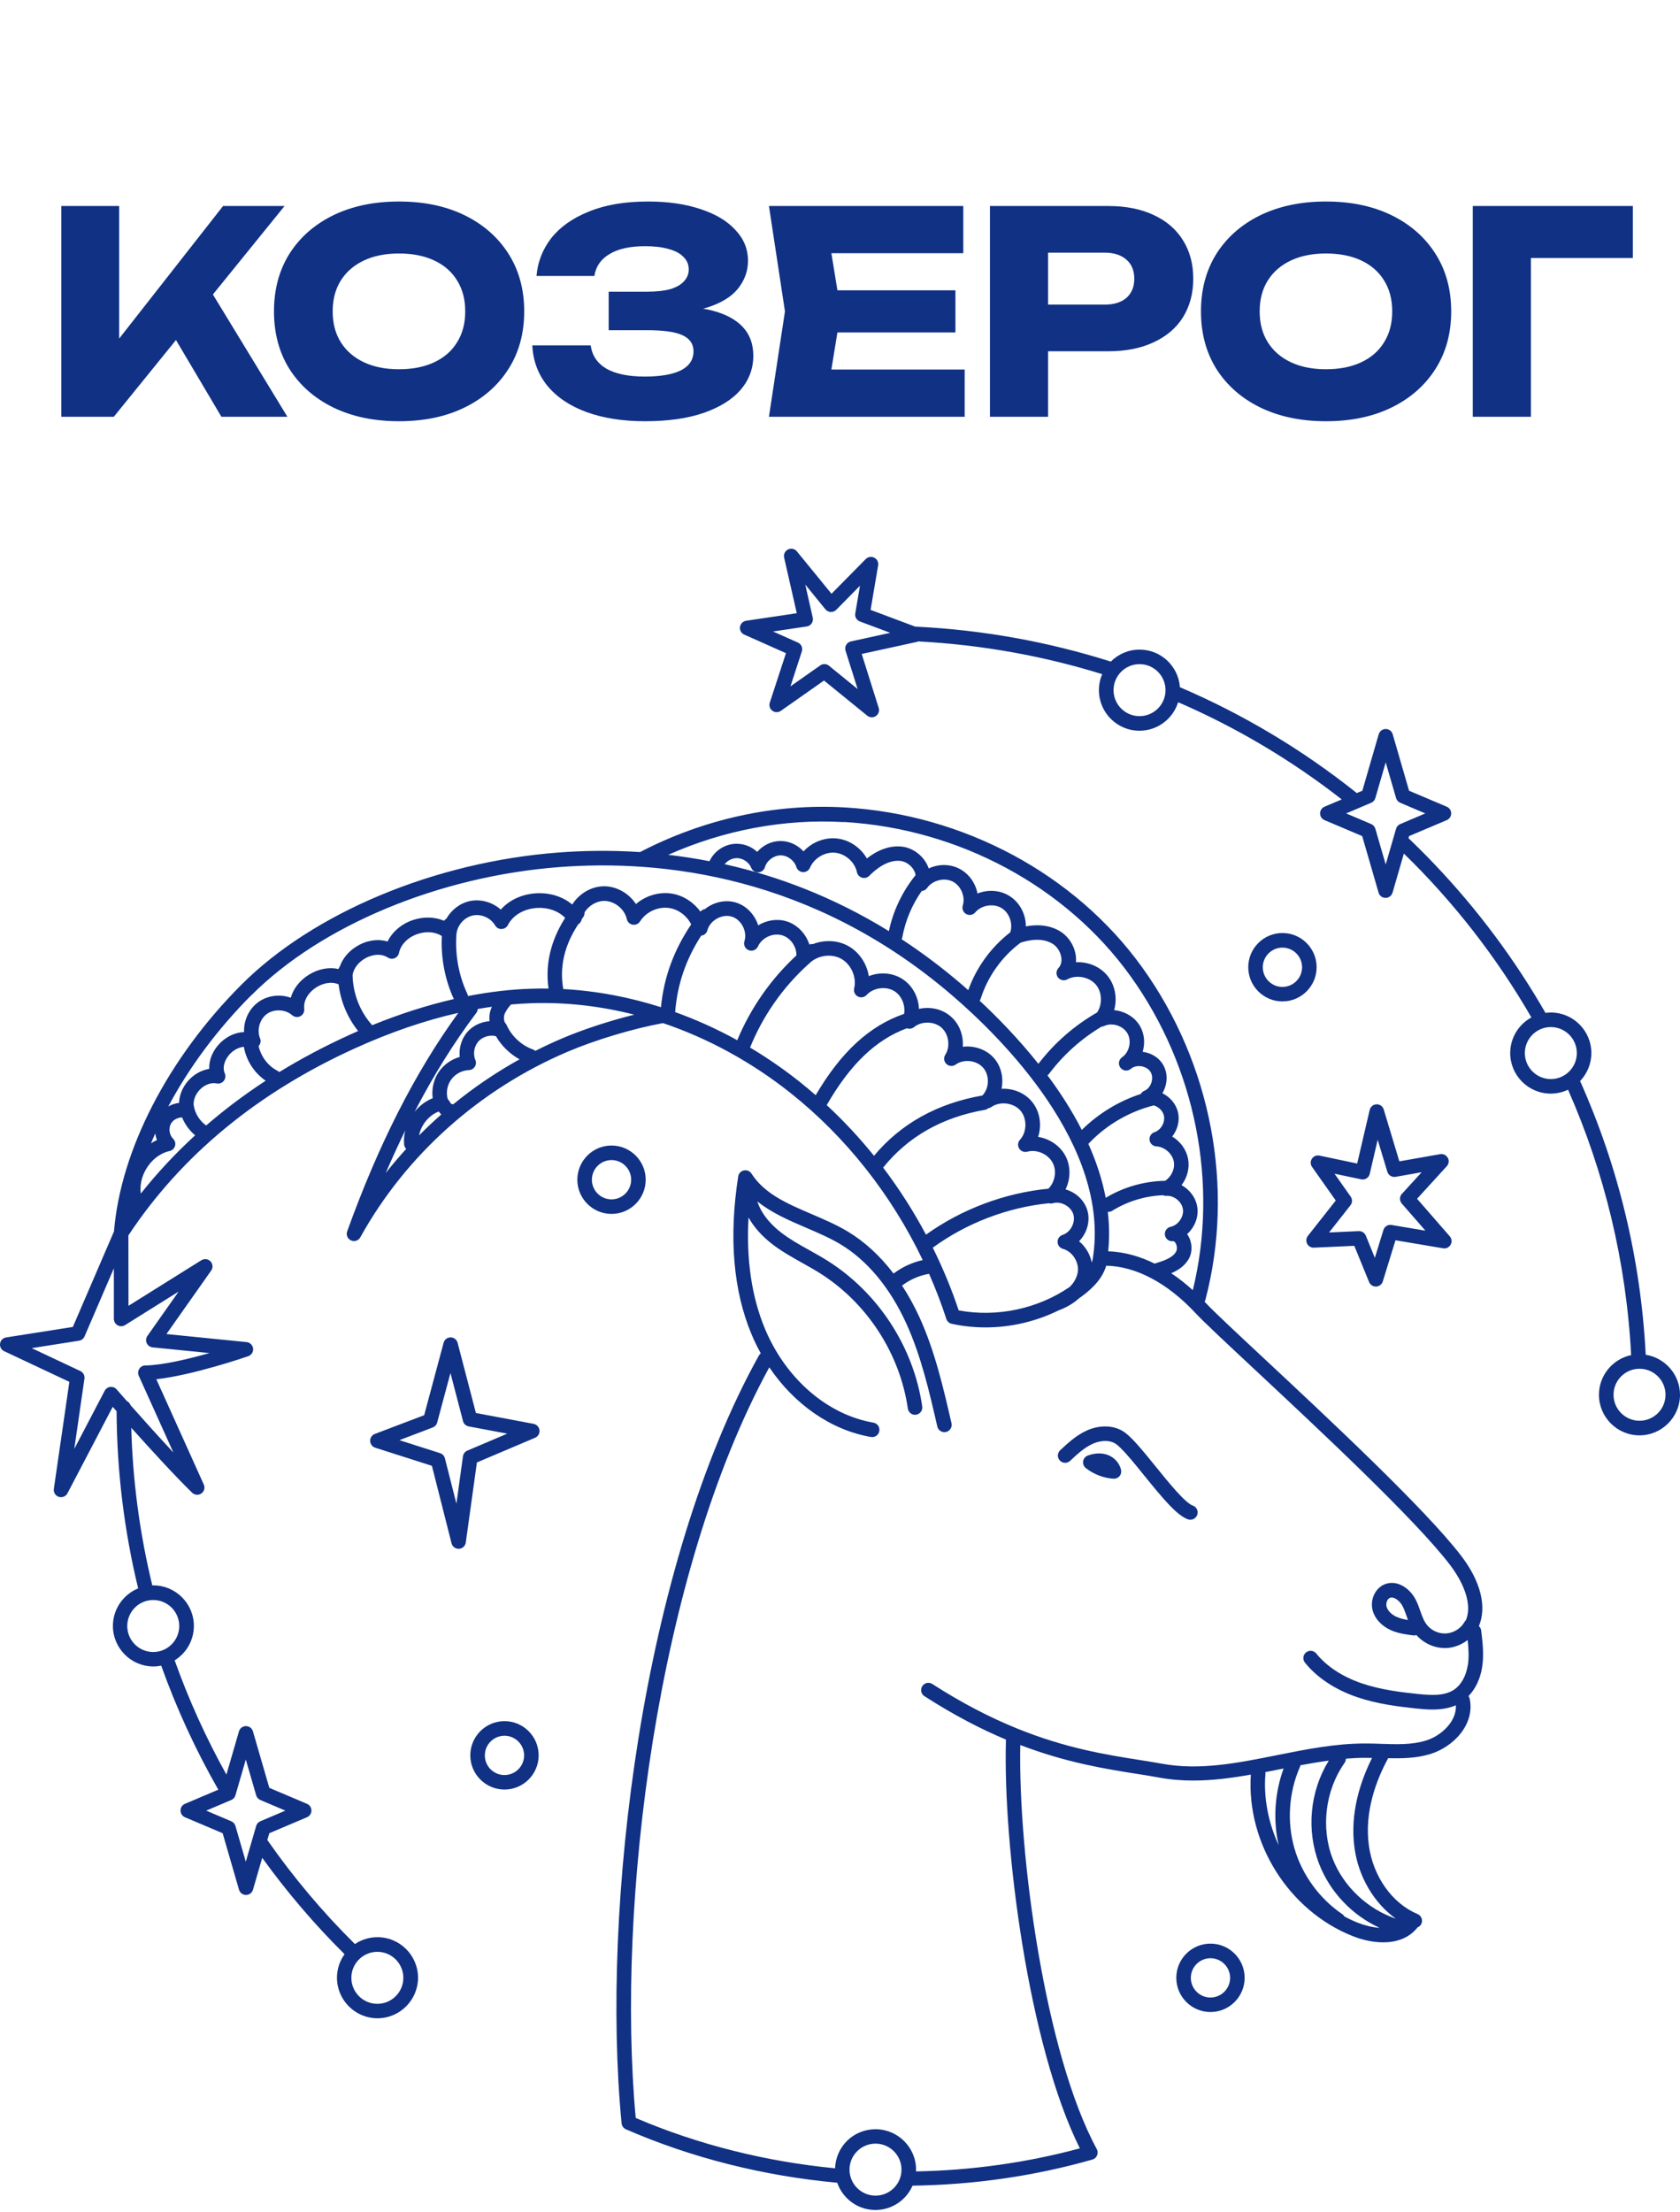
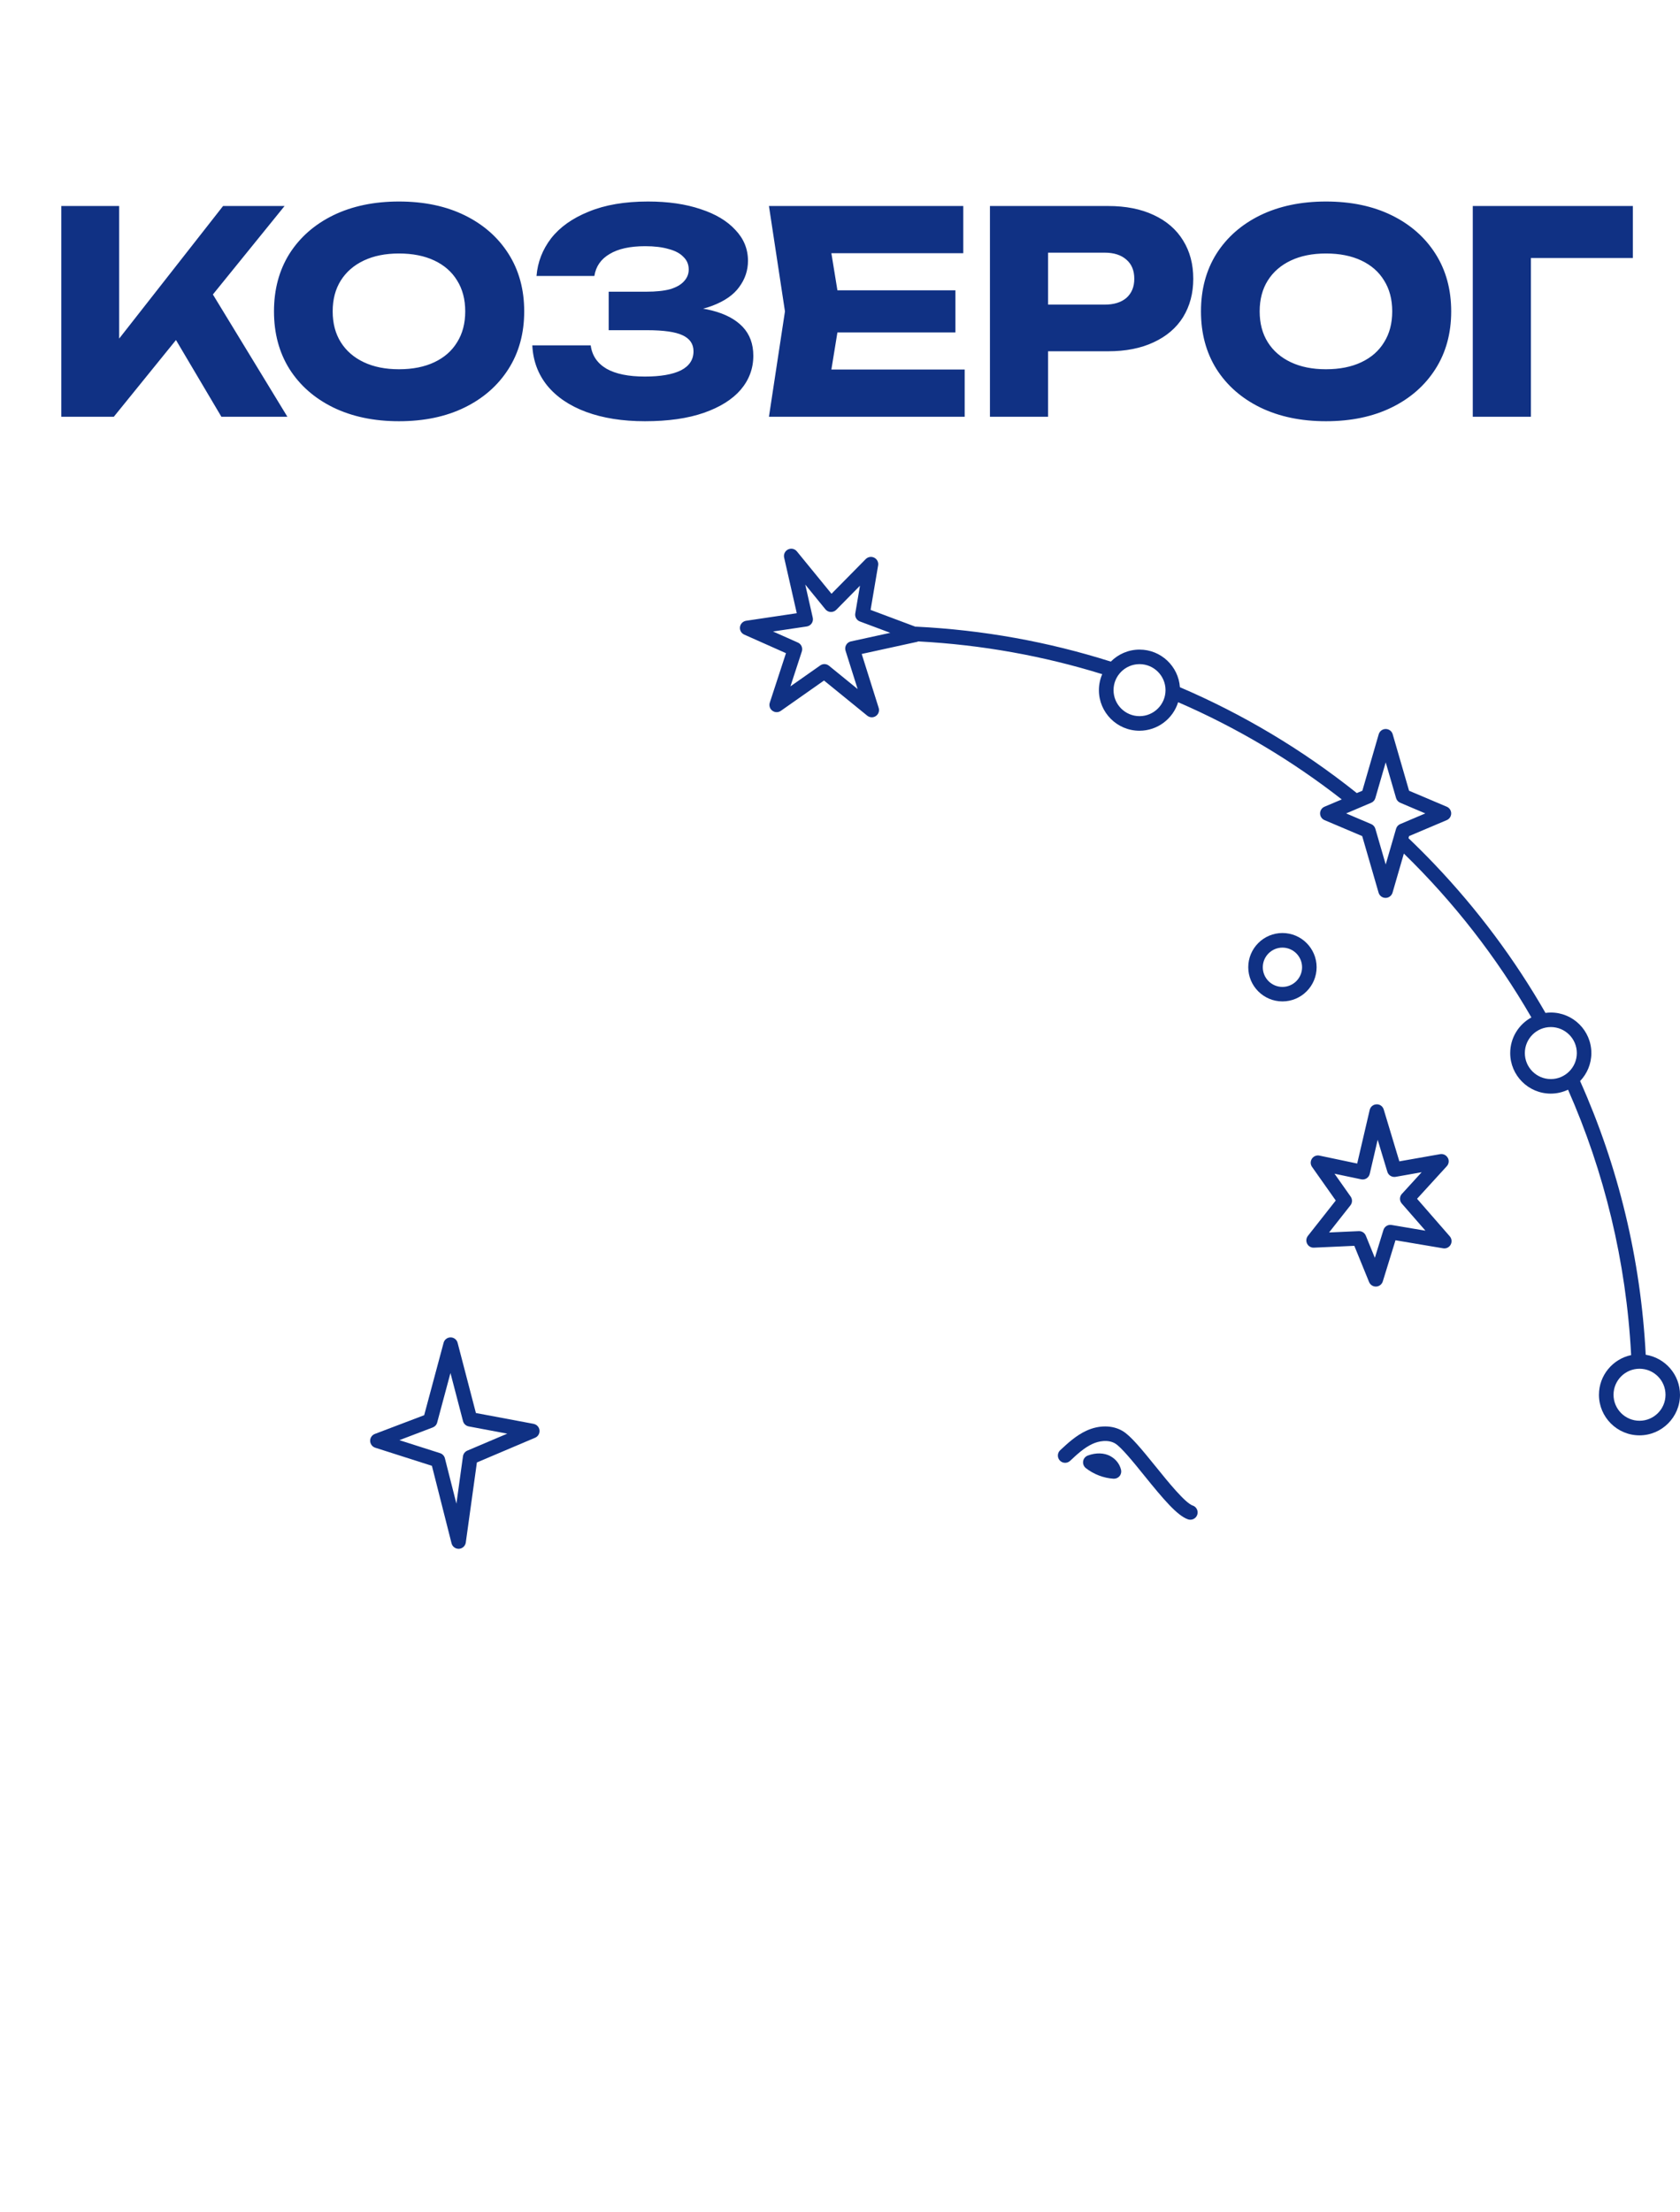
<svg xmlns="http://www.w3.org/2000/svg" width="484" height="637" viewBox="0 0 484 637" fill="none">
-   <path d="M426.025 468.34C428.411 462.709 426.625 455.407 420.966 448.005C410.749 434.643 382.697 408.464 364.12 391.13C356.032 383.585 349.63 377.611 347.4 375.211C347.286 375.082 347.158 374.953 347.029 374.825C347.115 374.668 347.2 374.51 347.258 374.325C355.775 342.029 348.972 306.232 329.08 278.581C309.746 251.701 277.679 234.481 243.311 232.495C223.248 231.337 202.884 235.767 184.45 245.327C184.435 245.327 184.421 245.342 184.407 245.356C175.919 244.799 167.988 244.942 160.871 245.485C125.317 248.185 90.32 262.776 69.557 283.539C48.45 304.646 34.746 331.168 32.846 354.576L20.985 382.098L1.764 385.114C0.85 385.257 0.15 385.971 0.021 386.886C-0.108 387.8 0.364 388.686 1.207 389.072L19.984 397.903L15.511 428.727C15.369 429.742 15.969 430.699 16.941 431.014C17.155 431.085 17.369 431.114 17.584 431.114C18.341 431.114 19.07 430.699 19.441 429.985L32.474 405.091C32.803 405.477 33.188 405.892 33.589 406.349C33.674 423.683 35.789 440.802 39.805 457.379C35.546 459.122 32.531 463.309 32.531 468.182C32.531 474.627 37.776 479.857 44.206 479.857C44.978 479.857 45.721 479.772 46.45 479.629C50.865 491.99 56.367 503.936 62.898 515.34L53.28 519.413C52.509 519.741 52.009 520.499 52.009 521.342C52.009 522.185 52.509 522.942 53.28 523.271L64.141 527.872L68.857 544.135C69.114 545.035 69.928 545.649 70.872 545.649C71.815 545.649 72.615 545.035 72.886 544.135L75.544 534.96C82.647 544.792 90.563 554.095 99.266 562.712C97.894 564.627 97.08 566.956 97.08 569.485C97.08 575.93 102.324 581.16 108.755 581.16C115.185 581.16 120.43 575.916 120.43 569.485C120.43 563.055 115.185 557.81 108.755 557.81C106.354 557.81 104.111 558.539 102.253 559.797C92.893 550.537 84.462 540.491 77.016 529.83L77.588 527.872L88.448 523.271C89.22 522.942 89.72 522.185 89.72 521.342C89.72 520.499 89.22 519.741 88.448 519.413L77.588 514.811L72.872 498.549C72.615 497.649 71.8 497.034 70.857 497.034C69.914 497.034 69.1 497.649 68.842 498.549L65.227 510.996C59.368 500.45 54.366 489.46 50.322 478.1C53.638 476.042 55.853 472.369 55.853 468.182C55.853 461.738 50.608 456.507 44.178 456.507C44.078 456.507 43.977 456.507 43.877 456.522C40.291 441.746 38.233 426.541 37.818 411.122C43.206 417.138 50.394 424.998 55.352 429.828C56.067 430.528 57.196 430.614 58.01 430.042C58.839 429.47 59.125 428.384 58.711 427.47L45.035 397.146C55.495 396.017 70.814 390.758 71.515 390.515C72.444 390.201 73.029 389.272 72.915 388.3C72.801 387.329 72.029 386.557 71.043 386.457L47.95 384.142L60.84 365.865C61.411 365.05 61.34 363.95 60.654 363.221C59.968 362.492 58.868 362.364 58.025 362.878L37.018 376.011L36.99 355.733C52.194 332.755 74.13 314.635 102.21 301.888C112.427 297.244 122.402 293.828 132.033 291.656C119.587 308.79 109.098 329.411 100.024 354.561C99.652 355.59 100.138 356.733 101.124 357.176C101.41 357.305 101.695 357.362 101.981 357.362C102.724 357.362 103.439 356.962 103.81 356.276C116.9 332.64 138.107 313.663 163.529 302.845C171.589 299.416 182.321 296.2 191.009 294.6C203.942 298.973 216.403 305.732 227.706 314.692C243.697 327.367 256.858 344.087 265.832 362.835C262.803 363.507 259.902 364.85 257.43 366.722C253.543 361.621 249.07 357.505 244.14 354.561C240.882 352.618 237.295 351.089 233.837 349.603C226.849 346.616 220.247 343.787 216.503 337.942C216.031 337.213 215.159 336.842 214.302 337.027C213.444 337.213 212.801 337.899 212.673 338.756C209.943 356.333 211.244 371.638 216.531 384.256C217.317 386.128 218.203 387.943 219.175 389.687C218.96 389.858 218.789 390.058 218.646 390.301C184.921 450.891 173.089 549.451 179.077 611.413C179.148 612.17 179.634 612.827 180.32 613.128C199.44 621.444 220.147 626.589 241.196 628.518C242.782 633.077 247.112 636.363 252.214 636.363C256.987 636.363 261.102 633.477 262.903 629.361C280.451 629.118 297.942 626.632 314.705 621.845C315.319 621.673 315.819 621.23 316.062 620.644C316.305 620.058 316.277 619.387 315.976 618.829C301.057 591.349 293.298 533.96 293.941 502.479C307.317 507.595 318.449 509.352 327.523 510.781C329.809 511.139 331.981 511.482 333.953 511.853C337.212 512.453 340.484 512.711 343.742 512.711C349.315 512.711 354.874 511.967 360.362 510.996C359.047 530.702 371.294 550.179 389.657 557.482C392.372 558.568 395.487 559.296 398.488 559.296C402.26 559.296 405.862 558.139 408.305 555.095C408.319 555.067 408.334 555.038 408.362 555.009C408.862 554.809 409.291 554.438 409.52 553.895C409.963 552.823 409.463 551.608 408.391 551.151C401.103 548.107 395.601 540.376 394.372 531.474C393 521.599 396.602 512.382 399.86 506.394C399.888 506.351 399.888 506.309 399.917 506.266C403.947 506.366 408.048 506.294 412.049 505.08C418.823 502.993 424.925 496.491 423.424 489.203C423.367 488.903 423.238 488.632 423.067 488.389C425.068 486.331 426.454 483.444 426.982 480.143C427.568 476.514 427.14 472.97 426.725 469.526C426.668 469.026 426.425 468.583 426.082 468.254L426.025 468.34ZM116.2 569.514C116.2 573.644 112.842 577.002 108.712 577.002C104.582 577.002 101.224 573.644 101.224 569.514C101.224 565.384 104.582 562.026 108.712 562.026C112.842 562.026 116.2 565.384 116.2 569.514ZM67.828 516.955L70.814 506.666L73.801 516.955C73.972 517.555 74.415 518.055 74.987 518.298L82.218 521.37L74.987 524.443C74.401 524.686 73.972 525.186 73.801 525.786L70.814 536.075L67.828 525.786C67.656 525.186 67.213 524.686 66.642 524.443L59.411 521.37L66.642 518.298C67.228 518.055 67.656 517.555 67.828 516.955ZM44.149 475.699C40.019 475.699 36.661 472.341 36.661 468.211C36.661 464.081 40.019 460.723 44.149 460.723C48.279 460.723 51.637 464.081 51.637 468.211C51.637 472.341 48.279 475.699 44.149 475.699ZM243.054 236.682C276.178 238.597 307.059 255.173 325.665 281.038C344.485 307.189 351.13 340.871 343.642 371.509C341.77 369.809 339.698 368.137 337.426 366.622C339.441 365.765 341.241 364.564 342.413 362.607C343.628 360.578 343.528 357.691 342.17 355.605C342.113 355.519 342.056 355.433 341.999 355.362C344.128 353.447 345.357 350.532 344.943 347.659C344.557 344.93 342.77 342.558 340.398 341.257C342.013 339.142 342.77 336.384 342.285 333.726C341.784 331.011 340.041 328.668 337.712 327.267C339.241 325.309 339.941 322.709 339.369 320.279C338.812 317.879 337.069 315.878 334.882 314.792C335.197 314.263 335.468 313.677 335.668 313.063C336.411 310.776 336.183 308.39 335.025 306.489C333.868 304.589 331.838 303.288 329.481 302.917C329.381 302.902 329.295 302.888 329.195 302.874C329.924 300.445 329.724 297.729 328.452 295.5C326.923 292.828 324.007 291.156 320.978 290.87C321.921 287.541 321.307 283.768 319.106 281.024C316.92 278.295 313.418 276.894 309.989 277.08C310.032 276.509 310.017 275.908 309.946 275.294C309.589 272.407 307.874 269.706 305.487 268.22C302.772 266.534 299.328 266.034 295.541 266.748C295.556 263.262 293.784 259.803 290.74 257.946C287.982 256.259 284.538 256.102 281.609 257.288C281.037 254.244 279.094 251.486 276.235 250.072C273.492 248.714 270.262 248.8 267.561 250.072C267.404 249.614 267.204 249.143 266.961 248.7C265.518 246.028 262.717 244.098 259.83 243.784C256.529 243.413 253.028 244.613 249.742 247.199C247.941 244.041 244.626 241.769 240.967 241.426C237.423 241.097 233.865 242.569 231.493 245.156C229.821 243.327 227.406 242.169 224.877 242.169H224.848C222.276 242.169 219.818 243.384 218.146 245.299C216.603 243.87 214.559 242.998 212.416 242.969C209.015 242.869 205.828 244.927 204.399 247.985C200.355 247.199 196.382 246.599 192.509 246.142C208.6 238.997 225.934 235.739 243.039 236.725L243.054 236.682ZM256.058 268.106C239.996 258.203 223.905 252.215 208.757 248.843C209.615 247.771 210.987 247.071 212.358 247.099C214.073 247.128 215.788 248.3 216.431 249.886C216.76 250.715 217.589 251.243 218.475 251.186C219.361 251.143 220.132 250.543 220.375 249.686C220.933 247.8 222.919 246.313 224.891 246.299H224.905C226.877 246.299 228.849 247.771 229.421 249.643C229.678 250.486 230.436 251.072 231.307 251.129C232.193 251.172 233.008 250.672 233.351 249.857C234.508 247.114 237.638 245.256 240.596 245.542C243.568 245.828 246.269 248.243 246.883 251.158C247.041 251.915 247.612 252.515 248.355 252.73C249.098 252.944 249.899 252.73 250.442 252.187C252.171 250.415 255.643 247.485 259.416 247.9C260.959 248.071 262.531 249.171 263.331 250.658C263.503 250.972 263.703 251.458 263.774 252.001C259.988 256.645 257.315 262.261 256.086 268.106H256.058ZM259.959 269.864C260.816 265.119 262.76 260.518 265.546 256.559C266.147 256.517 266.733 256.216 267.104 255.688C268.647 253.487 271.991 252.63 274.406 253.816C276.821 255.002 278.179 258.174 277.379 260.746C277.079 261.69 277.493 262.719 278.365 263.204C279.236 263.676 280.322 263.49 280.966 262.718C282.738 260.618 286.224 260.061 288.568 261.49C290.811 262.861 291.883 265.977 291.054 268.463C285.553 272.707 281.266 278.581 278.951 285.125C278.293 284.554 277.665 283.997 277.079 283.482C271.348 278.566 265.561 274.251 259.759 270.449C259.859 270.264 259.93 270.064 259.973 269.864H259.959ZM282.523 287.626C284.524 281.21 288.654 275.451 294.041 271.435C296.37 270.678 300.257 269.906 303.272 271.778C304.587 272.593 305.573 274.179 305.773 275.808C305.859 276.494 305.859 277.78 304.959 278.723C304.244 279.467 304.173 280.624 304.802 281.453C305.43 282.267 306.573 282.51 307.474 282.01C310.103 280.553 313.933 281.296 315.819 283.654C317.548 285.811 317.605 289.241 316.076 291.542C309.546 295.271 303.73 300.345 299.157 306.332C293.384 299.073 287.31 292.871 282.237 288.155C282.337 287.998 282.437 287.826 282.495 287.641L282.523 287.626ZM302.229 309.204C306.316 303.76 311.504 299.101 317.363 295.614C317.62 295.6 317.863 295.543 318.106 295.429C320.421 294.357 323.55 295.357 324.822 297.572C326.008 299.644 325.436 302.602 323.636 304.16C323.45 304.289 323.264 304.431 323.093 304.574C322.25 305.303 322.107 306.561 322.793 307.447C323.479 308.333 324.722 308.533 325.637 307.89C325.808 307.775 325.965 307.647 326.137 307.518C326.866 307.061 327.837 306.875 328.823 307.032C329.966 307.218 330.953 307.818 331.467 308.661C331.981 309.505 332.067 310.648 331.71 311.748C331.353 312.848 330.595 313.72 329.695 314.092C329.238 314.277 328.895 314.606 328.666 315.006C322.307 317.064 316.405 320.679 311.661 325.367C308.803 319.779 305.402 314.506 301.772 309.633C301.943 309.504 302.115 309.362 302.258 309.19L302.229 309.204ZM313.69 329.239C318.677 323.952 325.322 320.079 332.367 318.307C332.382 318.307 332.396 318.307 332.424 318.293C333.796 318.736 334.997 319.865 335.311 321.222C335.754 323.123 334.468 325.409 332.61 326.01C331.653 326.324 331.053 327.281 331.181 328.282C331.31 329.282 332.139 330.039 333.153 330.097C335.497 330.211 337.74 332.183 338.169 334.484C338.555 336.556 337.455 338.871 335.668 340.014C329.681 340.114 323.679 341.815 318.549 344.916C317.534 339.571 315.791 334.369 313.547 329.368C313.59 329.325 313.647 329.296 313.69 329.253V329.239ZM319.177 348.945C319.177 348.945 319.277 348.96 319.32 348.96C319.692 348.96 320.078 348.86 320.421 348.645C324.779 345.93 329.909 344.358 335.054 344.172C335.354 344.301 335.683 344.372 336.011 344.344C338.212 344.172 340.498 346.03 340.798 348.217C341.099 350.403 339.412 352.804 337.254 353.261C336.154 353.49 335.44 354.533 335.611 355.647C335.797 356.748 336.797 357.534 337.912 357.391C338.012 357.391 338.298 357.348 338.641 357.877C339.126 358.634 339.198 359.792 338.798 360.463C337.769 362.192 335.397 363.021 332.839 363.793C332.782 363.807 332.724 363.85 332.653 363.864C328.609 361.849 324.122 360.492 319.263 360.306C319.663 356.476 319.592 352.689 319.149 348.945H319.177ZM72.501 286.512C92.593 266.42 126.575 252.301 161.185 249.672C190.566 247.442 234.051 252.044 274.363 286.669C288.282 298.615 320.078 329.939 314.819 362.45C314.762 362.821 314.662 363.178 314.533 363.55C314.062 361.178 312.747 358.963 310.875 357.419C313.147 355.104 314.204 351.589 313.233 348.417C312.332 345.501 309.846 343.301 306.974 342.486C308.403 339.571 308.531 336.027 307.074 333.083C305.559 329.997 302.429 327.896 299.071 327.367C300.229 323.895 299.586 319.822 297.113 317.007C294.97 314.563 291.726 313.349 288.539 313.52C289.168 310.505 288.496 307.204 286.482 304.817C284.267 302.202 280.708 301.002 277.364 301.416C277.622 298.23 276.45 294.929 273.992 292.756C271.477 290.527 267.947 289.77 264.746 290.513C264.632 287.14 262.917 283.825 260.03 281.939C257.144 280.052 253.428 279.838 250.299 281.081C249.727 277.466 247.498 274.093 244.254 272.336C241.182 270.678 237.423 270.592 234.208 271.85C233.865 271.807 233.508 271.85 233.179 271.993C232.179 268.878 229.707 266.22 226.534 265.276C223.805 264.462 220.833 264.991 218.432 266.448C218.246 265.862 218.017 265.291 217.717 264.748C216.46 262.347 214.359 260.575 211.944 259.86C209.529 259.146 206.8 259.503 204.442 260.846C203.942 261.132 203.484 261.447 203.056 261.79C202.57 261.861 202.127 262.104 201.784 262.504C199.84 259.818 196.854 257.846 193.567 257.317C189.909 256.717 186.022 257.917 183.207 260.318C181.22 257.274 177.705 255.202 174.061 255.202H173.975C170.303 255.23 166.801 257.374 164.858 260.461C162.186 258.217 158.513 257.017 154.598 257.217C150.439 257.417 146.709 259.16 144.28 261.918C141.894 259.803 138.521 258.803 135.377 259.46C132.519 260.061 130.061 261.99 128.618 264.505C128.347 264.662 128.118 264.876 127.932 265.134C125.289 264.019 122.13 263.89 119.072 264.891C115.714 265.991 113.042 268.277 111.656 271.107C108.869 270.278 105.668 270.735 102.824 272.464C100.395 273.922 98.666 276.051 97.866 278.395C97.709 278.581 97.594 278.795 97.508 279.024C94.765 278.423 91.692 278.981 88.949 280.696C86.319 282.339 84.504 284.711 83.776 287.298C80.718 286.212 77.145 286.597 74.458 288.527C71.7 290.499 70.186 293.857 70.314 297.186C67.885 297.272 65.398 298.358 63.426 300.33C61.297 302.459 60.182 305.175 60.268 307.79C58.053 308.133 55.91 309.319 54.252 311.162C52.594 313.034 51.666 315.321 51.58 317.578C50.494 317.707 49.436 318.064 48.479 318.607C54.509 307.318 62.669 296.3 72.501 286.469V286.512ZM283.738 319.579C284.124 319.508 284.452 319.336 284.738 319.107C285.038 319.065 285.338 318.95 285.596 318.764C288.068 317.035 291.969 317.507 293.955 319.765C295.942 322.037 295.899 325.967 293.855 328.196C293.226 328.882 293.126 329.897 293.612 330.697C294.098 331.497 295.056 331.869 295.956 331.626C298.742 330.868 302.044 332.354 303.33 334.941C304.487 337.299 303.901 340.414 302.044 342.286C289.468 343.501 277.064 348.159 266.775 355.519C263.174 348.76 259.044 342.3 254.429 336.213C261.559 327.324 271.405 321.723 283.738 319.579ZM268.719 359.277C278.436 352.189 290.197 347.688 302.158 346.473C302.529 346.573 302.929 346.587 303.315 346.473C305.63 345.787 308.503 347.345 309.217 349.646C309.932 351.961 308.431 354.847 306.13 355.59C305.244 355.876 304.659 356.705 304.687 357.634C304.701 358.563 305.33 359.363 306.231 359.606C309.046 360.377 311.061 363.678 310.46 366.537C310.146 368.051 309.36 369.409 308.188 370.566C298.971 376.897 287.167 379.383 276.193 377.326C274.135 371.138 271.62 365.107 268.733 359.277H268.719ZM194.51 291.442C195.11 283.554 197.568 276.294 202.012 269.421C202.87 269.321 203.584 268.72 203.799 267.877C204.142 266.534 205.128 265.319 206.499 264.533C207.871 263.762 209.429 263.533 210.758 263.919C212.087 264.305 213.273 265.334 214.002 266.734C214.731 268.134 214.902 269.692 214.473 271.007C214.13 272.064 214.659 273.207 215.702 273.608C216.746 274.008 217.917 273.536 218.375 272.507C219.504 269.992 222.69 268.535 225.334 269.321C227.749 270.035 229.507 272.593 229.449 275.108C222.09 281.91 216.26 290.256 212.401 299.53C206.6 296.329 200.612 293.628 194.496 291.427L194.51 291.442ZM130.562 317.979C130.49 317.964 130.419 317.936 130.347 317.936C130.119 317.907 130.004 317.879 129.99 317.879C129.918 317.807 129.804 317.607 129.704 317.45C129.504 317.135 129.275 316.792 128.961 316.392C128.49 314.577 128.818 312.563 129.876 311.019C131.033 309.304 133.034 308.204 135.106 308.133C135.792 308.104 136.421 307.747 136.792 307.161C137.164 306.575 137.221 305.846 136.949 305.217C136.178 303.403 136.621 301.088 138.007 299.687C139.236 298.458 141.193 297.944 142.88 298.372C144.466 301.145 146.881 303.474 149.682 305.032C142.908 308.79 136.506 313.134 130.562 317.993V317.979ZM134.82 286.826C134.791 286.612 134.749 286.412 134.649 286.197C132.133 280.853 131.047 274.779 131.505 268.863C131.505 268.835 131.519 268.806 131.533 268.778C131.805 266.334 133.834 264.105 136.249 263.605C138.664 263.104 141.408 264.333 142.637 266.463C143.023 267.134 143.751 267.563 144.509 267.506C145.28 267.491 145.966 267.048 146.324 266.363C147.767 263.519 151.025 261.632 154.826 261.432C158.013 261.275 160.942 262.361 162.814 264.305C158.642 270.864 157.041 277.695 158.027 284.654C156.384 284.625 154.726 284.654 153.083 284.697C147.152 284.883 141.065 285.597 134.849 286.812L134.82 286.826ZM107.054 295.014C103.625 291.113 101.667 285.983 101.581 280.796C101.867 278.695 103.439 277.023 104.996 276.08C106.811 274.979 109.541 274.322 111.756 275.737C112.342 276.108 113.056 276.166 113.699 275.908C114.342 275.637 114.8 275.08 114.942 274.408C115.457 271.95 117.543 269.849 120.401 268.906C122.888 268.092 125.431 268.335 127.289 269.521C126.975 275.723 128.161 282.053 130.747 287.683C123.088 289.441 115.214 291.956 107.211 295.214C107.169 295.143 107.126 295.086 107.069 295.014H107.054ZM162.271 284.811C161.157 278.409 162.572 272.264 166.573 266.162C167.087 265.862 167.459 265.376 167.573 264.776C167.573 264.733 167.602 264.705 167.602 264.662C167.73 264.476 167.859 264.29 168.002 264.105C168.316 263.69 168.445 263.19 168.402 262.704C169.602 260.804 171.789 259.446 174.018 259.417H174.075C177.033 259.417 179.948 261.747 180.577 264.648C180.763 265.476 181.42 266.12 182.263 266.262C183.106 266.405 183.95 266.034 184.393 265.319C186.15 262.533 189.651 260.947 192.895 261.475C195.568 261.918 197.925 263.762 199.126 266.177C194.11 273.622 191.238 281.467 190.423 290.027C181.192 287.083 171.732 285.311 162.257 284.797L162.271 284.811ZM59.382 324.08C57.496 322.737 56.153 320.594 55.824 318.307C55.824 318.25 55.795 318.207 55.781 318.15C55.71 316.75 56.267 315.235 57.382 313.977C58.782 312.405 60.711 311.634 62.426 311.977C63.184 312.134 63.969 311.848 64.455 311.248C64.941 310.648 65.07 309.833 64.77 309.119C63.855 306.961 65.084 304.646 66.399 303.331C67.328 302.402 68.742 301.545 70.257 301.431C70.929 305.346 73.244 308.961 76.545 311.191C70.443 315.178 64.713 319.479 59.382 324.095V324.08ZM45.221 328.267C44.635 328.539 44.063 328.868 43.506 329.225C43.892 328.267 44.306 327.31 44.735 326.353C44.821 327.01 44.978 327.653 45.221 328.267ZM51.437 371.952L42.463 384.685C42.034 385.299 41.963 386.085 42.263 386.757C42.577 387.429 43.22 387.9 43.963 387.972L60.354 389.615C54.338 391.316 46.85 393.116 41.848 393.188C41.148 393.188 40.491 393.559 40.119 394.159C39.748 394.76 39.69 395.503 39.976 396.146L49.951 418.253C45.449 413.423 40.791 408.221 37.604 404.62C37.418 404.105 37.047 403.691 36.561 403.448C34.76 401.419 33.631 400.104 33.589 400.061C33.188 399.604 32.617 399.347 32.017 399.347C31.931 399.347 31.859 399.347 31.774 399.361C31.088 399.447 30.488 399.861 30.159 400.476L21.399 417.209L24.328 396.989C24.457 396.074 23.985 395.188 23.142 394.788L9.138 388.2L22.757 386.057C23.471 385.943 24.071 385.471 24.357 384.814L32.803 365.208V379.798C32.831 380.555 33.231 381.255 33.903 381.627C34.56 381.998 35.375 381.97 36.018 381.57L51.423 371.938L51.437 371.952ZM40.562 343.701C40.248 341.386 40.762 338.899 42.077 336.656C43.663 333.941 46.135 332.04 48.865 331.44C49.608 331.268 50.208 330.711 50.422 329.968C50.637 329.225 50.422 328.439 49.865 327.896C48.765 326.81 48.493 324.852 49.279 323.509C49.908 322.437 51.208 321.765 52.466 321.765C53.266 323.752 54.581 325.538 56.224 326.91C50.522 332.14 45.292 337.728 40.562 343.701ZM100.467 298.101C93.421 301.302 86.748 304.846 80.46 308.704C80.317 308.576 80.16 308.447 79.974 308.347C77.231 306.989 75.187 304.231 74.501 301.216C75.073 300.616 75.244 299.744 74.916 298.973C73.93 296.6 74.816 293.457 76.902 291.956C78.988 290.456 82.261 290.627 84.176 292.328C84.819 292.899 85.762 293.014 86.534 292.614C87.305 292.213 87.748 291.385 87.648 290.513C87.334 287.741 89.263 285.468 91.178 284.268C92.893 283.196 95.365 282.51 97.551 283.439C98.137 288.326 100.095 293.042 103.182 296.886C102.281 297.286 101.367 297.672 100.467 298.087V298.101ZM141.722 289.898C141.093 291.199 140.865 292.642 141.036 294.057C138.807 294.214 136.621 295.143 135.034 296.743C133.077 298.715 132.148 301.602 132.448 304.346C130.019 305.032 127.832 306.575 126.403 308.661C124.917 310.848 124.302 313.606 124.66 316.221C122.616 317.05 120.83 318.436 119.444 320.136C124.903 309.633 130.804 300.173 137.235 291.642C137.478 291.313 137.621 290.927 137.649 290.541C139.007 290.298 140.365 290.084 141.708 289.898H141.722ZM116.757 325.495C116.429 326.81 116.314 328.182 116.429 329.554C116.471 330.054 116.7 330.497 117.029 330.825C114.985 333.069 112.999 335.384 111.127 337.77C112.956 333.526 114.828 329.439 116.757 325.495ZM120.73 326.938C121.316 323.909 123.545 321.151 126.417 320.051C126.632 320.365 126.86 320.651 127.132 320.908C124.931 322.851 122.788 324.866 120.73 326.938ZM161.9 299.03C159.299 300.13 156.741 301.331 154.226 302.602C154.04 302.431 153.812 302.302 153.554 302.202C150.225 301.016 147.367 298.358 145.938 295.129C145.809 294.857 145.638 294.614 145.438 294.428C145.08 293.557 145.095 292.513 145.509 291.67C145.995 290.713 146.638 289.841 147.238 289.241C149.253 289.055 151.239 288.941 153.211 288.87C163.072 288.555 172.989 289.684 182.721 292.171C175.576 293.957 167.987 296.429 161.886 299.03H161.9ZM216.088 301.645C219.789 292.499 225.534 284.297 232.851 277.68C232.908 277.637 232.965 277.609 233.022 277.552C235.294 275.137 239.353 274.465 242.268 276.037C245.183 277.609 246.855 281.367 246.083 284.597C245.855 285.526 246.298 286.483 247.141 286.94C247.984 287.383 249.027 287.212 249.67 286.497C251.628 284.354 255.343 283.882 257.773 285.468C259.816 286.797 260.874 289.527 260.473 291.942C250.499 295.372 242.311 302.902 234.994 315.363C233.465 314.034 231.907 312.72 230.307 311.448C225.734 307.833 220.99 304.56 216.088 301.645ZM238.181 318.207C244.926 306.475 252.357 299.358 261.288 296.086C261.974 296.329 262.746 296.229 263.331 295.757C265.504 293.971 269.133 294.043 271.234 295.9C273.349 297.772 273.849 301.345 272.334 303.731C271.791 304.574 271.934 305.689 272.663 306.375C273.392 307.061 274.506 307.132 275.321 306.546C277.679 304.846 281.409 305.289 283.295 307.518C285.153 309.719 285.01 313.377 283.023 315.449C270.019 317.721 259.53 323.552 251.799 332.812C247.598 327.61 243.039 322.723 238.166 318.207H238.181ZM252.228 632.233C248.098 632.233 244.74 628.875 244.74 624.745C244.74 620.616 248.098 617.257 252.228 617.257C256.358 617.257 259.716 620.616 259.716 624.745C259.716 628.875 256.358 632.233 252.228 632.233ZM364.534 510.281C365.935 510.01 367.335 509.738 368.721 509.452C369.079 509.381 369.45 509.309 369.807 509.238C367.235 516.226 366.721 524.043 368.364 531.302C365.42 524.871 363.991 517.784 364.563 510.796C364.563 510.624 364.563 510.453 364.534 510.281ZM387.313 551.837C387.156 551.58 386.956 551.337 386.684 551.165C380.125 546.721 375.095 539.805 372.908 532.202C370.722 524.586 371.294 516.069 374.495 508.809C374.566 508.638 374.609 508.481 374.638 508.309C377.353 507.795 380.082 507.337 382.812 506.966C377.367 515.797 376.281 527.015 380.039 536.718C383.197 544.878 389.585 551.508 397.459 555.124C395.315 554.981 393.115 554.409 391.214 553.666C389.885 553.137 388.585 552.523 387.327 551.851L387.313 551.837ZM390.228 532.131C391.386 540.505 395.887 548.022 402.132 552.48C393.986 549.722 387.027 543.206 383.926 535.203C380.468 526.272 381.825 515.454 387.356 507.638C387.613 507.266 387.742 506.837 387.742 506.409C389.556 506.266 391.386 506.166 393.186 506.166C393.886 506.166 394.587 506.166 395.287 506.194C392.014 512.725 388.828 522.042 390.228 532.117V532.131ZM422.838 479.586C422.338 482.716 420.881 485.273 418.823 486.602C416.079 488.389 412.264 488.16 408.577 487.789C403.547 487.274 397.73 486.56 392.314 484.716C386.741 482.816 382.211 479.843 379.21 476.128C378.482 475.227 377.167 475.085 376.267 475.813C375.366 476.542 375.223 477.857 375.952 478.757C379.439 483.087 384.626 486.517 390.957 488.689C396.787 490.675 402.875 491.418 408.134 491.976C409.591 492.133 411.135 492.261 412.678 492.261C414.979 492.261 417.294 491.961 419.423 491.032C419.737 495.477 415.407 499.778 410.806 501.193C406.733 502.436 402.403 502.293 397.802 502.136C396.287 502.079 394.744 502.022 393.172 502.036C384.641 502.036 376.124 503.751 367.893 505.394C356.432 507.695 345.6 509.853 334.711 507.852C332.682 507.48 330.481 507.137 328.166 506.766C318.763 505.28 307.074 503.436 292.898 497.677C292.798 497.634 292.698 497.592 292.598 497.549C285.267 494.548 277.264 490.489 268.59 484.902C267.619 484.273 266.318 484.559 265.704 485.531C265.075 486.502 265.361 487.803 266.332 488.417C274.792 493.862 282.609 497.892 289.811 500.921C288.897 531.702 296.399 589.249 311.103 618.615C295.784 622.759 279.865 624.96 263.889 625.26C263.889 625.103 263.917 624.946 263.917 624.788C263.917 618.343 258.673 613.113 252.242 613.113C245.812 613.113 240.81 618.129 240.582 624.36C220.747 622.445 201.241 617.6 183.149 609.869C177.533 548.908 189.08 453.263 221.633 393.716C228.835 404.391 239.41 411.793 250.913 413.78C251.028 413.794 251.156 413.808 251.271 413.808C252.271 413.808 253.157 413.094 253.328 412.065C253.528 410.922 252.757 409.85 251.628 409.65C238.395 407.378 226.434 397.046 220.418 382.713C216.56 373.524 214.974 362.75 215.645 350.574C217.203 353.361 219.546 356.005 222.576 358.32C225.291 360.392 228.263 362.049 231.136 363.664C232.793 364.593 234.523 365.55 236.137 366.565C249.742 375.111 259.244 389.701 261.545 405.592C261.702 406.635 262.588 407.392 263.617 407.392C263.717 407.392 263.817 407.392 263.917 407.363C265.061 407.192 265.861 406.135 265.689 404.991C263.217 387.886 253 372.195 238.367 363.007C236.666 361.935 234.894 360.949 233.179 359.992C230.307 358.391 227.592 356.876 225.12 354.976C222.962 353.332 219.518 350.16 218.189 345.944C222.304 349.26 227.32 351.418 232.222 353.518C235.551 354.947 239.01 356.419 242.025 358.22C249.784 362.85 256.386 370.752 261.088 381.07C265.375 390.473 267.747 400.79 270.034 410.765C270.291 411.893 271.42 412.594 272.549 412.336C273.678 412.079 274.378 410.95 274.121 409.821C271.777 399.647 269.362 389.115 264.903 379.326C263.403 376.039 261.717 372.996 259.873 370.181C262.145 368.451 264.861 367.265 267.661 366.794C269.533 371.038 271.205 375.368 272.634 379.783C272.863 380.498 273.449 381.027 274.178 381.184C277.379 381.884 280.651 382.227 283.924 382.227C291.197 382.227 298.485 380.527 305.002 377.311C307.302 376.468 309.231 375.311 310.775 373.91C311.018 373.739 311.246 373.582 311.489 373.41C315.391 370.581 317.763 367.651 318.692 364.464C327.208 364.607 336.326 369.423 344.4 378.083C346.743 380.598 353.174 386.6 361.333 394.217C379.796 411.45 407.705 437.487 417.708 450.563C419.952 453.506 424.653 460.666 422.338 466.51C422.181 466.653 422.038 466.811 421.938 467.011C420.852 468.954 418.708 470.269 416.479 470.355C414.25 470.455 412.006 469.311 410.763 467.454C410.091 466.453 409.648 465.21 409.191 463.91C408.805 462.795 408.391 461.638 407.805 460.523C406.162 457.365 402.489 454.778 398.931 456.193C396.173 457.293 394.615 460.694 395.473 463.781C396.13 466.153 398.031 468.197 400.674 469.397C402.818 470.355 405.118 470.655 407.162 470.912C407.476 470.955 407.791 470.912 408.077 470.826C410.106 473.141 413.164 474.556 416.236 474.556C416.365 474.556 416.508 474.556 416.636 474.556C418.866 474.47 421.052 473.613 422.824 472.241C423.095 474.713 423.253 477.214 422.867 479.586H422.838ZM405.633 466.482C404.475 466.296 403.361 466.025 402.36 465.582C400.874 464.91 399.803 463.824 399.474 462.666C399.188 461.652 399.66 460.394 400.446 460.094C400.603 460.037 400.774 460.008 400.946 460.008C402.046 460.008 403.404 461.195 404.075 462.481C404.518 463.338 404.861 464.296 405.218 465.31C405.361 465.696 405.49 466.096 405.633 466.482Z" fill="#103184" />
  <path d="M343.642 433.543C341.412 432.758 336.496 426.684 332.91 422.24C329.094 417.539 325.807 413.466 323.407 412.051C320.506 410.336 316.619 410.308 313.003 411.965C310.003 413.337 307.573 415.609 305.43 417.596C304.587 418.382 304.544 419.711 305.33 420.554C306.116 421.397 307.445 421.44 308.288 420.654C310.288 418.782 312.36 416.853 314.747 415.767C316.576 414.923 319.263 414.452 321.277 415.652C323.021 416.695 326.551 421.04 329.651 424.884C335.239 431.786 339.14 436.402 342.241 437.488C342.47 437.573 342.713 437.602 342.941 437.602C343.799 437.602 344.613 437.059 344.913 436.201C345.299 435.115 344.728 433.915 343.642 433.529V433.543Z" fill="#103184" />
  <path d="M319.92 419.295C318.063 418.309 315.748 418.252 313.39 419.123C312.675 419.395 312.161 420.009 312.046 420.767C311.932 421.51 312.232 422.267 312.818 422.739C315.09 424.511 317.92 425.611 320.792 425.797C320.835 425.797 320.892 425.797 320.935 425.797C321.549 425.797 322.135 425.525 322.535 425.054C322.964 424.539 323.121 423.853 322.964 423.21C322.564 421.538 321.435 420.124 319.892 419.295H319.92Z" fill="#103184" />
  <path d="M153.712 409.992L137.106 406.877L131.833 386.656C131.59 385.742 130.762 385.099 129.818 385.099C128.875 385.099 128.046 385.727 127.803 386.642L122.202 407.506L107.983 412.907C107.154 413.222 106.611 414.036 106.64 414.922C106.668 415.808 107.254 416.594 108.097 416.866L124.431 422.082L130.09 444.403C130.333 445.332 131.162 445.975 132.119 445.975C132.162 445.975 132.191 445.975 132.233 445.975C133.234 445.918 134.048 445.16 134.191 444.174L137.392 421.11L154.169 413.993C155.012 413.636 155.526 412.764 155.426 411.836C155.326 410.921 154.64 410.178 153.726 410.006L153.712 409.992ZM134.634 417.709C133.963 417.995 133.477 418.623 133.377 419.352L131.49 432.985L128.175 419.924C128.004 419.224 127.475 418.666 126.789 418.438L115.057 414.694L124.674 411.035C125.303 410.792 125.774 410.278 125.946 409.621L129.776 395.359L133.391 409.206C133.591 409.992 134.234 410.578 135.034 410.735L146.138 412.822L134.634 417.709Z" fill="#103184" />
  <path d="M417.094 333.398C416.665 332.612 415.779 332.183 414.893 332.34L403.146 334.412L398.645 319.479C398.373 318.564 397.516 317.936 396.573 317.993C395.63 318.021 394.815 318.679 394.601 319.608L391 335.041L380.125 332.755C379.282 332.569 378.424 332.94 377.953 333.655C377.481 334.369 377.495 335.313 377.996 336.013L384.826 345.687L376.795 355.876C376.295 356.519 376.209 357.405 376.581 358.134C376.952 358.863 377.724 359.306 378.539 359.263L390.171 358.734L394.429 369.166C394.758 369.952 395.515 370.466 396.373 370.466C396.401 370.466 396.43 370.466 396.459 370.466C397.345 370.423 398.102 369.838 398.373 368.994L402.032 357.134L415.75 359.449C416.622 359.606 417.494 359.177 417.922 358.405C418.351 357.634 418.251 356.676 417.679 356.005L408.248 345.187L416.822 335.798C417.422 335.141 417.537 334.169 417.108 333.383L417.094 333.398ZM403.875 343.772C403.161 344.558 403.146 345.759 403.847 346.559L410.663 354.376L400.903 352.732C399.874 352.546 398.859 353.175 398.559 354.176L396.087 362.192L393.486 355.805C393.158 355.019 392.4 354.504 391.543 354.504C391.514 354.504 391.486 354.504 391.443 354.504L382.897 354.89L389.056 347.073C389.628 346.345 389.656 345.33 389.128 344.573L384.469 337.97L392.143 339.585C393.258 339.828 394.358 339.128 394.615 338.013L396.902 328.196L399.688 337.413C399.988 338.428 401.017 339.042 402.06 338.871L409.577 337.542L403.889 343.772H403.875Z" fill="#103184" />
-   <path d="M186.022 339.699C186.022 334.269 181.606 329.854 176.176 329.854C170.746 329.854 166.33 334.269 166.33 339.699C166.33 345.13 170.746 349.545 176.176 349.545C181.606 349.545 186.022 345.13 186.022 339.699ZM176.176 345.358C173.046 345.358 170.517 342.815 170.517 339.699C170.517 336.584 173.061 334.041 176.176 334.041C179.291 334.041 181.835 336.584 181.835 339.699C181.835 342.815 179.291 345.358 176.176 345.358Z" fill="#103184" />
-   <path d="M145.337 495.605C139.907 495.605 135.491 500.021 135.491 505.451C135.491 510.882 139.907 515.297 145.337 515.297C150.767 515.297 155.183 510.882 155.183 505.451C155.183 500.021 150.767 495.605 145.337 495.605ZM145.337 511.125C142.208 511.125 139.678 508.581 139.678 505.466C139.678 502.35 142.222 499.807 145.337 499.807C148.452 499.807 150.996 502.35 150.996 505.466C150.996 508.581 148.452 511.125 145.337 511.125Z" fill="#103184" />
  <path d="M369.464 268.663C364.034 268.663 359.618 273.079 359.618 278.509C359.618 283.939 364.034 288.355 369.464 288.355C374.894 288.355 379.31 283.939 379.31 278.509C379.31 273.079 374.894 268.663 369.464 268.663ZM369.464 284.182C366.335 284.182 363.805 281.639 363.805 278.523C363.805 275.408 366.349 272.864 369.464 272.864C372.579 272.864 375.123 275.408 375.123 278.523C375.123 281.639 372.579 284.182 369.464 284.182Z" fill="#103184" />
-   <path d="M348.73 559.668C343.299 559.668 338.884 564.084 338.884 569.514C338.884 574.944 343.299 579.36 348.73 579.36C354.16 579.36 358.576 574.944 358.576 569.514C358.576 564.084 354.16 559.668 348.73 559.668ZM348.73 575.187C345.6 575.187 343.071 572.643 343.071 569.528C343.071 566.413 345.614 563.869 348.73 563.869C351.845 563.869 354.389 566.413 354.389 569.528C354.389 572.643 351.845 575.187 348.73 575.187Z" fill="#103184" />
  <path d="M474.125 390.101C472.711 362.607 466.252 335.955 455.22 311.291C457.22 309.19 458.463 306.36 458.463 303.231C458.463 296.786 453.219 291.556 446.788 291.556C446.26 291.556 445.745 291.599 445.245 291.67C436.414 276.28 425.682 261.861 413.164 248.743C410.748 246.213 408.291 243.755 405.776 241.355L405.947 240.754L416.808 236.153C417.579 235.824 418.079 235.067 418.079 234.224C418.079 233.381 417.579 232.623 416.808 232.295L405.947 227.693L401.231 211.431C400.974 210.531 400.16 209.916 399.216 209.916C398.273 209.916 397.473 210.531 397.201 211.431L392.486 227.693L390.885 228.365C375.252 215.889 358.118 205.658 339.926 197.884C339.498 191.839 334.453 187.052 328.294 187.052C325.065 187.052 322.135 188.381 320.02 190.51C302.029 184.808 283.223 181.393 263.974 180.45C263.889 180.45 263.817 180.45 263.746 180.464L250.813 175.62L252.985 162.802C253.142 161.901 252.685 161.001 251.87 160.587C251.056 160.172 250.07 160.329 249.427 160.972L239.552 170.976L229.578 158.772C228.963 158.014 227.92 157.786 227.034 158.214C226.162 158.643 225.691 159.615 225.905 160.558L229.549 176.577L214.959 178.749C214.044 178.892 213.316 179.621 213.187 180.536C213.058 181.464 213.559 182.35 214.416 182.736L226.434 188.081L221.775 202.328C221.49 203.186 221.79 204.129 222.518 204.657C223.247 205.2 224.233 205.2 224.962 204.686L237.395 195.955L249.841 206.072C250.227 206.387 250.699 206.544 251.156 206.544C251.57 206.544 251.971 206.429 252.328 206.186C253.085 205.672 253.428 204.715 253.142 203.829L248.255 188.309L264.274 184.808C264.374 184.78 264.46 184.737 264.546 184.694C282.937 185.666 300.7 188.91 317.548 194.126C316.934 195.54 316.591 197.112 316.591 198.741C316.591 205.186 321.835 210.416 328.266 210.416C333.496 210.416 337.94 206.958 339.412 202.199C356.374 209.545 372.194 218.99 386.555 230.194L381.582 232.295C380.811 232.623 380.31 233.381 380.31 234.224C380.31 235.067 380.811 235.824 381.582 236.153L392.443 240.754L397.159 257.031C397.416 257.931 398.23 258.546 399.173 258.546C400.117 258.546 400.917 257.931 401.188 257.031L404.447 245.784C418.751 259.703 431.141 275.579 441.187 292.971C437.557 294.957 435.085 298.801 435.085 303.231C435.085 309.676 440.329 314.906 446.76 314.906C448.546 314.906 450.232 314.492 451.747 313.777C462.164 337.37 468.509 363.135 469.924 390.201C464.637 391.315 460.65 396.017 460.65 401.633C460.65 408.078 465.894 413.308 472.325 413.308C478.755 413.308 484 408.064 484 401.633C484 395.803 479.699 390.973 474.111 390.101H474.125ZM245.14 184.694C244.568 184.823 244.068 185.18 243.782 185.694C243.482 186.209 243.425 186.809 243.596 187.366L247.083 198.413L238.824 191.696C238.438 191.382 237.966 191.225 237.509 191.225C237.094 191.225 236.666 191.353 236.309 191.61L227.72 197.641L231.007 187.581C231.336 186.566 230.85 185.451 229.864 185.023L222.704 181.836L232.422 180.393C232.993 180.307 233.508 179.978 233.836 179.507C234.165 179.021 234.279 178.435 234.151 177.863L231.993 168.332L237.795 175.448C238.166 175.906 238.724 176.191 239.324 176.22C239.924 176.234 240.496 176.02 240.91 175.606L247.755 168.66L246.397 176.634C246.226 177.62 246.783 178.592 247.726 178.949L256.486 182.222L245.154 184.694H245.14ZM335.782 198.727C335.782 202.857 332.424 206.215 328.294 206.215C324.164 206.215 320.806 202.857 320.806 198.727C320.806 194.597 324.164 191.239 328.294 191.239C332.424 191.239 335.782 194.597 335.782 198.727ZM399.216 248.928L396.23 238.639C396.058 238.039 395.615 237.539 395.044 237.296L387.813 234.224L395.044 231.151C395.63 230.908 396.058 230.408 396.23 229.808L399.216 219.519L402.203 229.808C402.374 230.408 402.817 230.908 403.389 231.151L410.62 234.224L403.389 237.296C402.803 237.539 402.374 238.039 402.203 238.639L399.216 248.928ZM464.851 401.619C464.851 397.489 468.209 394.131 472.339 394.131C476.469 394.131 479.827 397.489 479.827 401.619C479.827 405.749 476.469 409.107 472.339 409.107C468.209 409.107 464.851 405.749 464.851 401.619ZM454.276 303.231C454.276 307.361 450.918 310.719 446.788 310.719C442.658 310.719 439.3 307.361 439.3 303.231C439.3 299.101 442.658 295.743 446.788 295.743C450.918 295.743 454.276 299.101 454.276 303.231Z" fill="#103184" />
  <path d="M17.663 120V59.321H34.33V106.651L29.88 103.172L64.265 59.321H81.983L32.793 120H17.663ZM46.628 91.036L58.925 80.842L82.792 120H63.78L46.628 91.036ZM114.937 121.294C107.764 121.294 101.453 119.973 96.005 117.33C90.612 114.687 86.404 110.993 83.384 106.246C80.417 101.5 78.934 95.971 78.934 89.66C78.934 83.35 80.417 77.821 83.384 73.075C86.404 68.328 90.612 64.634 96.005 61.991C101.453 59.348 107.764 58.026 114.937 58.026C122.165 58.026 128.475 59.348 133.869 61.991C139.263 64.634 143.47 68.328 146.49 73.075C149.511 77.821 151.021 83.35 151.021 89.66C151.021 95.971 149.511 101.5 146.49 106.246C143.47 110.993 139.263 114.687 133.869 117.33C128.475 119.973 122.165 121.294 114.937 121.294ZM114.937 106.327C118.875 106.327 122.273 105.653 125.131 104.304C127.99 102.956 130.174 101.041 131.685 98.56C133.249 96.079 134.031 93.112 134.031 89.66C134.031 86.208 133.249 83.242 131.685 80.761C130.174 78.28 127.99 76.365 125.131 75.016C122.273 73.668 118.875 72.994 114.937 72.994C111.054 72.994 107.683 73.668 104.824 75.016C101.965 76.365 99.754 78.28 98.19 80.761C96.626 83.242 95.843 86.208 95.843 89.66C95.843 93.112 96.626 96.079 98.19 98.56C99.754 101.041 101.965 102.956 104.824 104.304C107.683 105.653 111.054 106.327 114.937 106.327ZM185.798 121.294C179.379 121.294 173.743 120.405 168.889 118.625C164.088 116.845 160.339 114.31 157.643 111.019C155 107.729 153.57 103.873 153.355 99.45H170.183C170.561 102.363 172.071 104.601 174.714 106.165C177.357 107.675 181.051 108.431 185.798 108.431C190.275 108.431 193.727 107.837 196.154 106.651C198.581 105.41 199.794 103.576 199.794 101.149C199.794 99.046 198.743 97.508 196.639 96.537C194.59 95.567 191.191 95.081 186.445 95.081H175.361V83.997H186.202C189.007 83.997 191.299 83.754 193.079 83.269C194.859 82.73 196.181 81.974 197.044 81.004C197.961 80.033 198.419 78.9 198.419 77.606C198.419 76.149 197.907 74.936 196.882 73.965C195.911 72.94 194.482 72.185 192.594 71.699C190.76 71.16 188.522 70.89 185.879 70.89C181.51 70.89 178.085 71.645 175.604 73.156C173.123 74.612 171.666 76.716 171.235 79.466H154.568C154.892 75.475 156.294 71.861 158.775 68.625C161.31 65.389 164.924 62.827 169.617 60.939C174.309 58.997 180 58.026 186.688 58.026C192.459 58.026 197.502 58.755 201.817 60.211C206.132 61.613 209.476 63.609 211.849 66.198C214.277 68.733 215.49 71.699 215.49 75.097C215.49 77.848 214.654 80.356 212.982 82.622C211.364 84.887 208.775 86.694 205.215 88.042C201.709 89.391 197.152 90.065 191.542 90.065V88.366C196.828 88.096 201.359 88.447 205.134 89.418C208.964 90.389 211.903 91.953 213.953 94.11C216.003 96.268 217.027 99.046 217.027 102.443C217.027 106.111 215.814 109.374 213.387 112.233C210.959 115.038 207.427 117.249 202.788 118.867C198.149 120.485 192.486 121.294 185.798 121.294ZM275.252 83.593V95.728H230.834V83.593H275.252ZM242.242 89.66L238.278 114.013L231.482 106.408H277.921V120H221.53L226.142 89.66L221.53 59.321H277.517V72.913H231.482L238.278 65.308L242.242 89.66ZM319.26 59.321C324.33 59.321 328.699 60.184 332.366 61.91C336.088 63.636 338.92 66.09 340.861 69.272C342.803 72.401 343.774 76.068 343.774 80.275C343.774 84.428 342.803 88.096 340.861 91.278C338.92 94.407 336.088 96.834 332.366 98.56C328.699 100.286 324.33 101.149 319.26 101.149H292.965V87.719H318.208C320.905 87.719 323.008 87.071 324.519 85.777C326.029 84.428 326.784 82.595 326.784 80.275C326.784 77.902 326.029 76.068 324.519 74.774C323.008 73.425 320.905 72.751 318.208 72.751H294.422L301.946 64.984V120H285.198V59.321H319.26ZM381.998 121.294C374.825 121.294 368.514 119.973 363.066 117.33C357.673 114.687 353.465 110.993 350.445 106.246C347.478 101.5 345.995 95.971 345.995 89.66C345.995 83.35 347.478 77.821 350.445 73.075C353.465 68.328 357.673 64.634 363.066 61.991C368.514 59.348 374.825 58.026 381.998 58.026C389.226 58.026 395.536 59.348 400.93 61.991C406.324 64.634 410.531 68.328 413.551 73.075C416.572 77.821 418.082 83.35 418.082 89.66C418.082 95.971 416.572 101.5 413.551 106.246C410.531 110.993 406.324 114.687 400.93 117.33C395.536 119.973 389.226 121.294 381.998 121.294ZM381.998 106.327C385.936 106.327 389.334 105.653 392.192 104.304C395.051 102.956 397.235 101.041 398.746 98.56C400.31 96.079 401.092 93.112 401.092 89.66C401.092 86.208 400.31 83.242 398.746 80.761C397.235 78.28 395.051 76.365 392.192 75.016C389.334 73.668 385.936 72.994 381.998 72.994C378.115 72.994 374.744 73.668 371.885 75.016C369.026 76.365 366.815 78.28 365.251 80.761C363.687 83.242 362.904 86.208 362.904 89.66C362.904 93.112 363.687 96.079 365.251 98.56C366.815 101.041 369.026 102.956 371.885 104.304C374.744 105.653 378.115 106.327 381.998 106.327ZM470.415 59.321V74.288H433.522L441.047 66.683V120H424.299V59.321H470.415Z" fill="#103184" />
</svg>